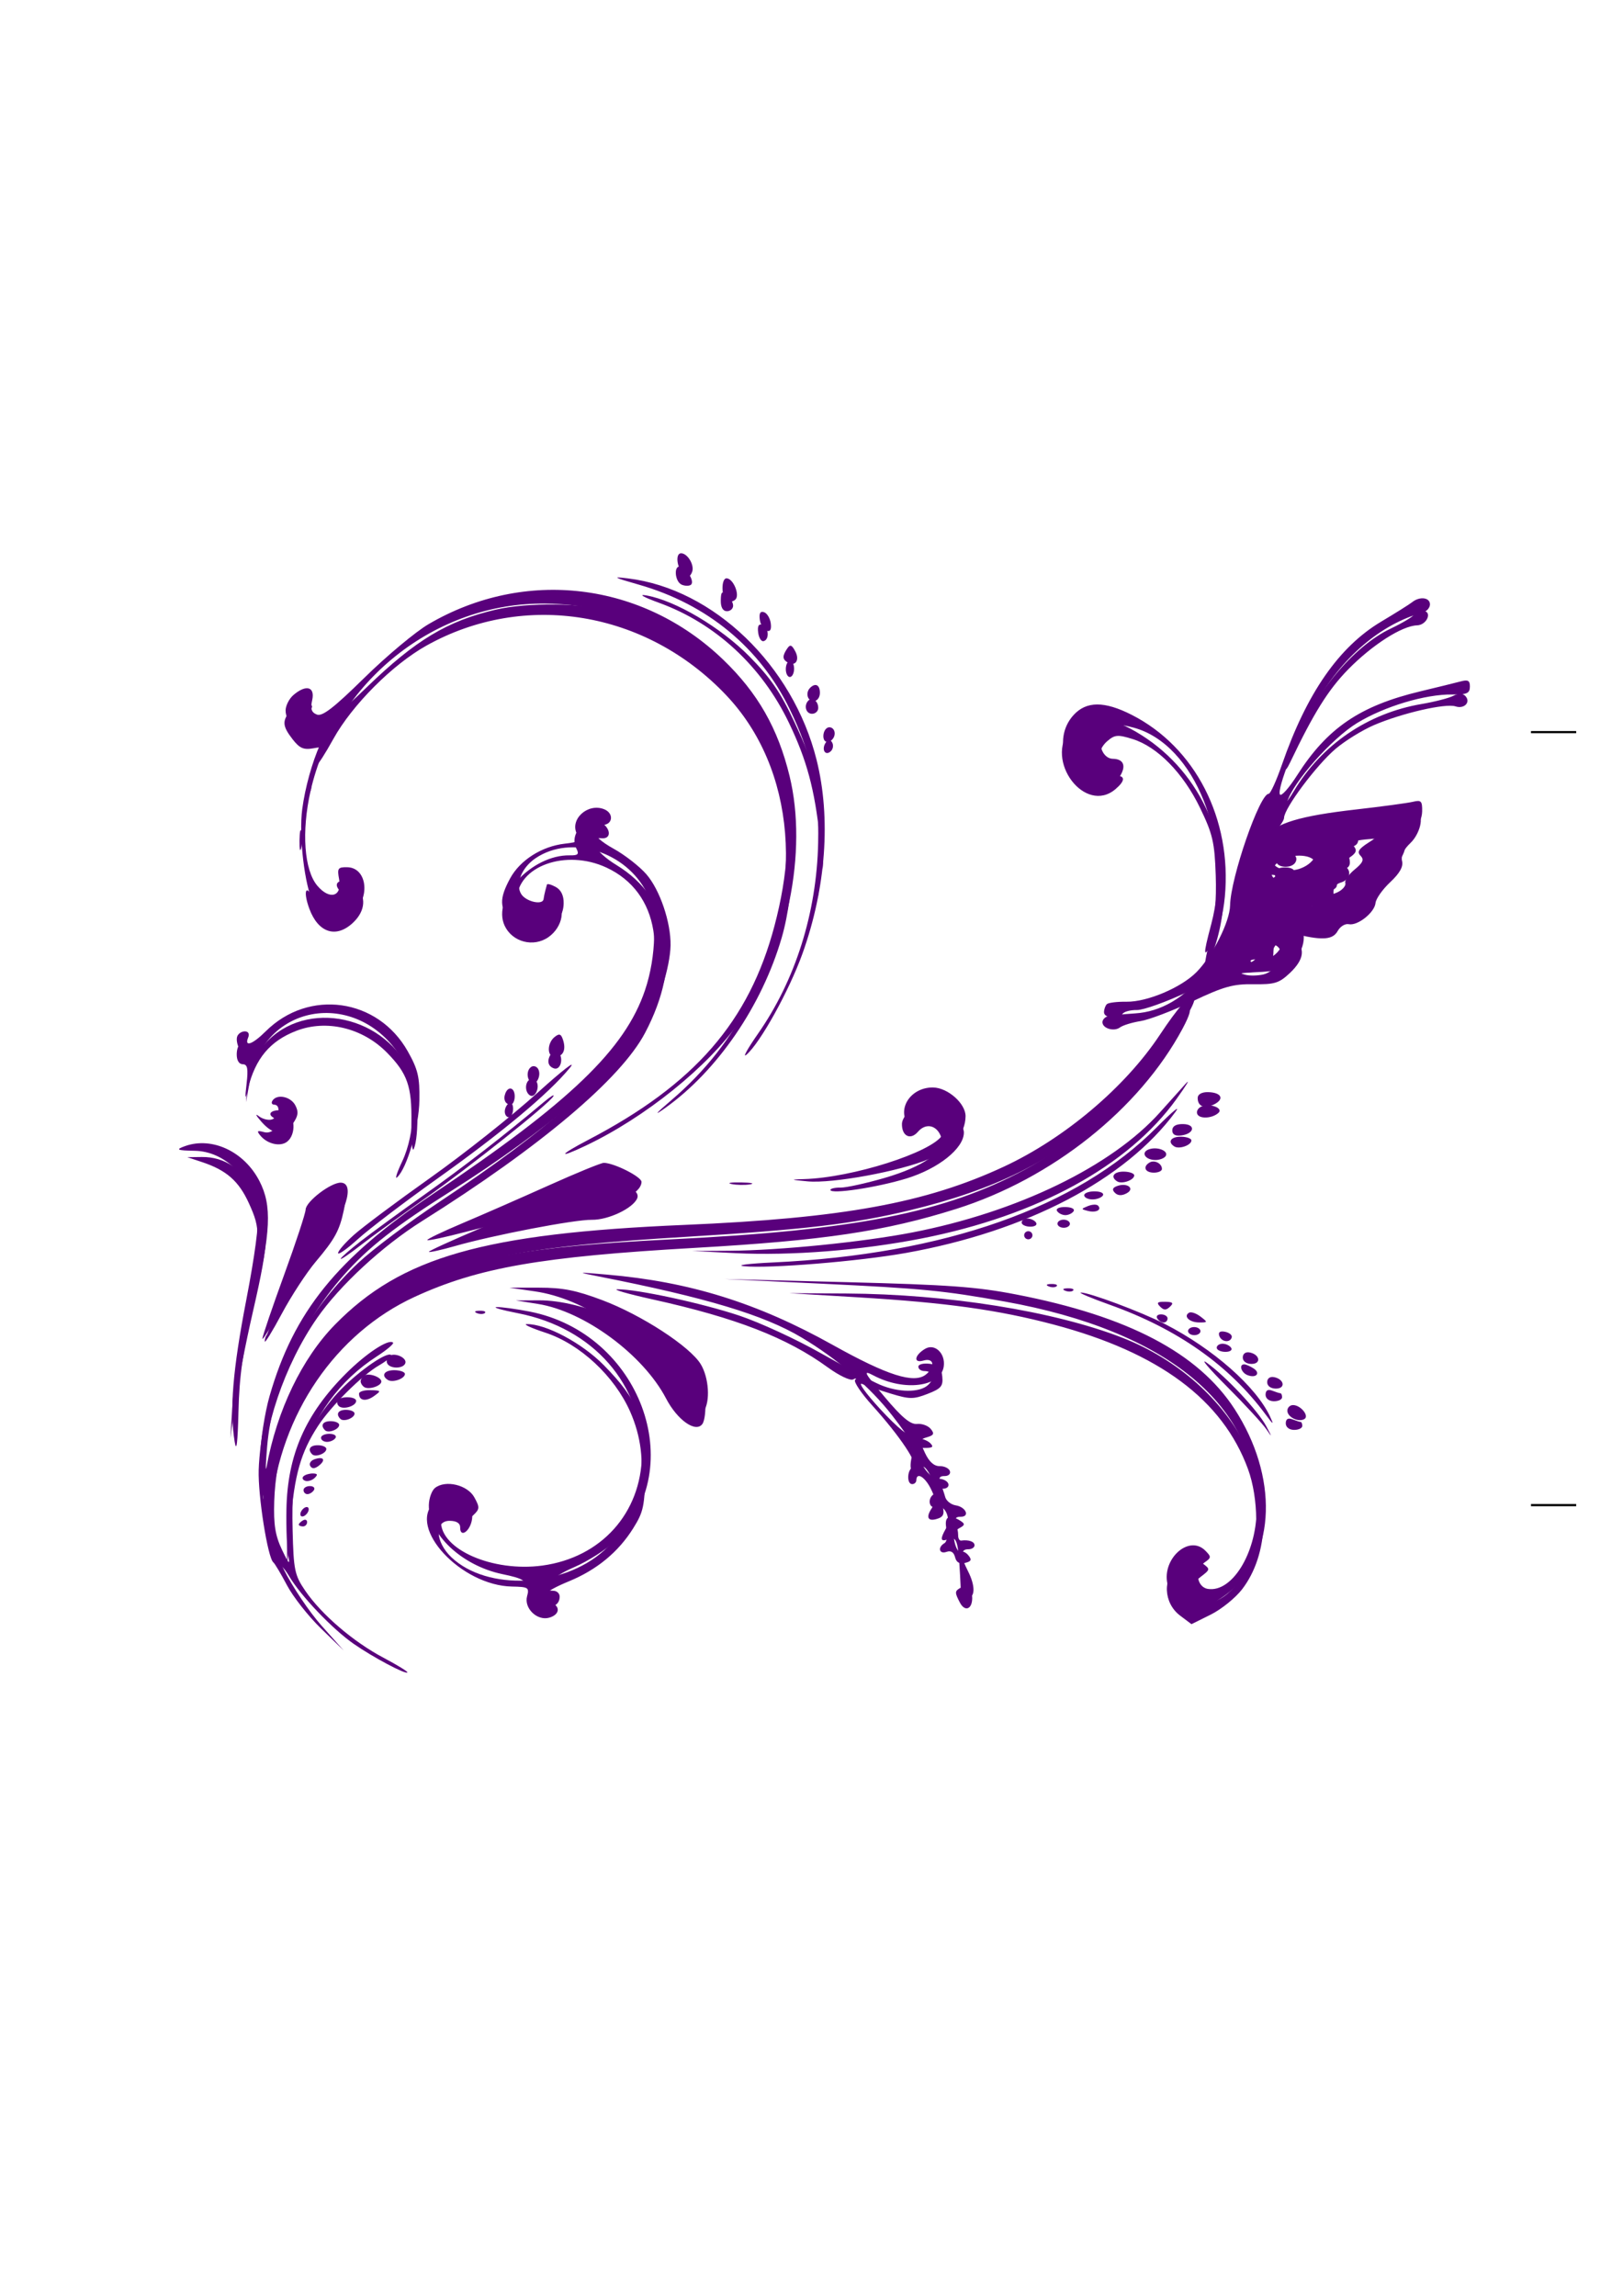
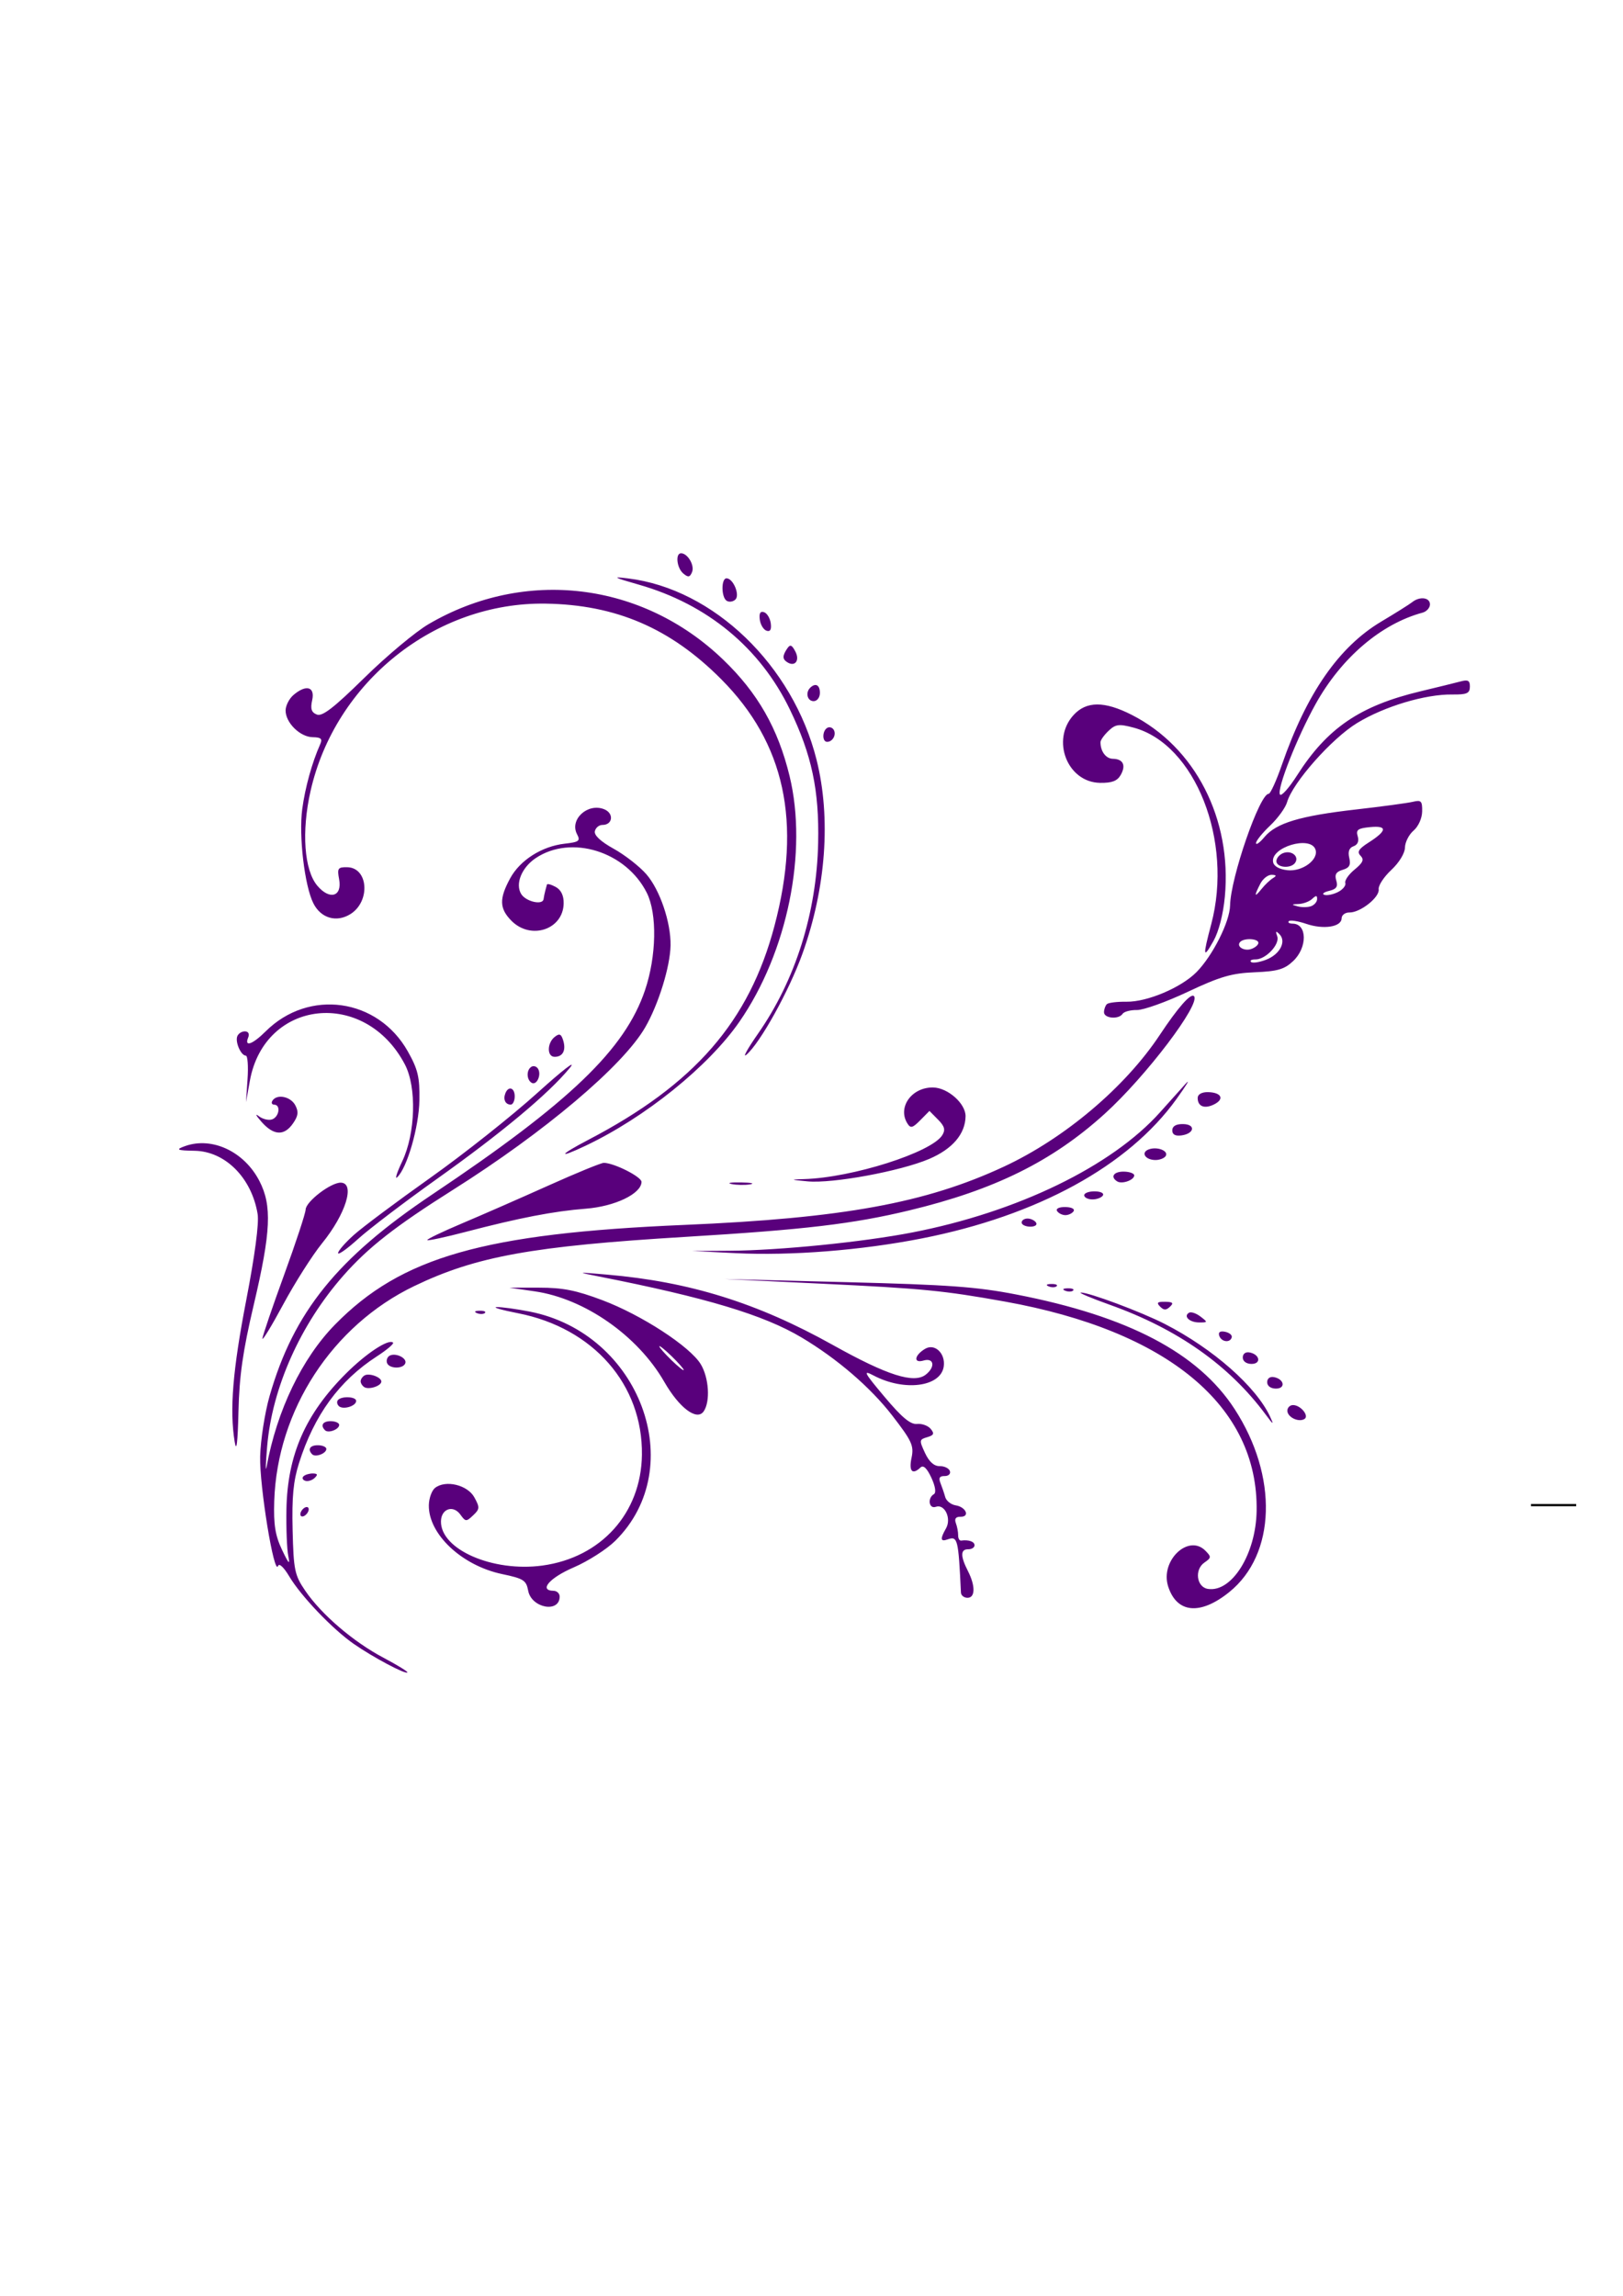
<svg xmlns="http://www.w3.org/2000/svg" width="744.094" height="1052.362">
  <title>gty</title>
  <g>
    <title>Layer 1</title>
-     <path fill="none" fill-rule="evenodd" stroke="#000000" stroke-width="1px" d="m722.628,335.593l-20.715,0" id="path3629" />
    <path fill="none" fill-rule="evenodd" stroke="#000000" stroke-width="1px" id="path3631" d="m722.628,689.923l-20.715,0" />
    <g id="svg_1">
-       <path fill="#59007c" id="path3470" d="m92.545,530.353c10.496,-0.129 19.081,5.709 24.818,16.875c6.53,12.709 6.332,20.354 -1.392,53.946c-3.371,14.658 -7.082,33.723 -8.247,42.368l-2.119,15.717l1.116,-17.598c0.614,-9.679 3.476,-29.241 6.361,-43.47c6.451,-31.824 6.511,-34.599 1.02,-46.664c-4.622,-10.155 -10.302,-15.137 -21.494,-18.854l-6.736,-2.237l6.673,-0.082zm17.967,-51.814c1.043,0.018 1.875,1.283 1.848,2.813c-0.079,4.459 3.594,3.293 9.11,-2.892c18.84,-21.125 56.182,-12.937 67.445,14.788c2.846,7.007 3.333,27.436 0.796,33.382c-0.74,1.734 -1.237,-3.698 -1.103,-12.072c0.264,-16.533 -1.785,-22.434 -11.093,-31.946c-11.215,-11.462 -27.835,-15.47 -41.741,-10.066c-12.003,4.664 -18.654,12.62 -22.108,26.444c-1.367,5.473 -1.46,5.117 -0.605,-2.328c0.793,-6.905 0.407,-8.801 -1.8,-8.839c-1.732,-0.029 -2.778,-1.825 -2.728,-4.682c0.045,-2.549 0.936,-4.62 1.979,-4.603zm10.541,40.403c4.488,1.228 7.906,-4.357 4.12,-6.732c-3.433,-2.154 0.983,-4.271 5.685,-2.725c4.522,1.487 5.029,10.514 0.778,13.842c-3.139,2.457 -9.097,1.082 -12.314,-2.841c-1.722,-2.1 -1.389,-2.397 1.731,-1.543zm0.594,131.315c6.131,-25.354 22.327,-52.425 42.819,-71.57c6.514,-6.086 23.227,-18.627 37.14,-27.869c50.943,-33.841 76.782,-57.058 88.421,-79.445c17.071,-32.836 12.249,-62.435 -12.009,-73.701c-18.599,-8.638 -40.808,-0.654 -41.081,14.769c-0.069,3.877 1.026,5.408 4.525,6.329c5.765,1.518 8.649,-0.068 8.733,-4.802c0.055,-3.124 0.635,-3.353 3.934,-1.555c5.553,3.026 4.079,12.417 -2.694,17.16c-6.844,4.793 -16.538,2.278 -20.057,-5.205c-5.997,-12.751 12.328,-32.588 29.833,-32.292c3.861,0.065 4.39,-0.497 3.004,-3.194c-3.801,-7.395 6.142,-16.51 12.336,-11.308c3.738,3.139 3.338,7.043 -0.683,6.663c-7.042,-0.666 -3.247,6.187 6.825,12.326c25.275,15.404 30.192,44.366 13.053,76.892c-11.114,21.091 -47.862,52.1 -102.216,86.25c-18.212,11.443 -37.663,29.404 -48.152,44.465c-14.933,21.442 -25.017,51.276 -24.873,73.586l0.062,9.573l1.844,-11.029c6.251,-37.387 29.674,-70.197 61.081,-85.557c28.64,-14.008 58.126,-19.385 124.179,-22.648c84.581,-4.178 125.389,-12.214 162.099,-31.921c24.206,-12.994 50.608,-37.735 65.088,-60.992c8.956,-14.385 14.565,-17.197 7.307,-3.663c-19.8,36.919 -59.778,68.749 -103.776,82.625c-32.644,10.295 -60.796,14.492 -119.82,17.86c-70.545,4.026 -99.314,9.055 -128.454,22.454c-36.242,16.665 -61.599,53.777 -65.699,96.156c-1.371,14.172 -1.238,14.844 5.726,28.843c3.921,7.883 11.697,19.458 17.279,25.721l10.15,11.388l-10.455,-10.148c-5.751,-5.581 -12.737,-14.461 -15.526,-19.733c-2.789,-5.272 -5.614,-10.011 -6.278,-10.533c-2.554,-2.004 -7.068,-30.48 -6.714,-42.353c0.204,-6.852 1.577,-17.445 3.051,-23.539zm0.574,-38.16c0.44,-0.417 4.99,-13.205 10.112,-28.417c9.596,-28.502 14.26,-35.684 23.185,-35.702c3.036,-0.006 3.335,0.93 2.13,6.658c-1.977,9.396 -4.089,13.283 -12.877,23.691c-4.245,5.028 -11.251,15.758 -15.569,23.844c-4.318,8.086 -7.835,13.799 -7.816,12.694c0.019,-1.105 0.395,-2.35 0.835,-2.767zm19.579,-40.466c1.955,-2.173 11.49,-18.918 10.12,-17.772c-2.425,2.029 -10.614,14.894 -10.716,16.835c-0.049,0.934 0.219,1.356 0.595,0.937zm-7.989,-246.716c2.469,-2.876 4.636,-3.744 7.009,-2.808c2.537,1.001 2.87,1.889 1.273,3.397c-2.524,2.383 0.144,8.929 3.664,8.989c1.209,0.02 11.37,-8.822 22.58,-19.651c22.231,-21.474 36.735,-30.186 58.89,-35.374c14.728,-3.449 40.269,-3.103 54.35,0.736c37.127,10.122 67.324,39.232 78.341,75.522c5.453,17.962 4.73,52.617 -1.546,74.149c-9.098,31.214 -29.491,60.986 -53.46,78.052c-5.468,3.893 -4.489,2.681 3.024,-3.744c15.496,-13.251 27.511,-28.58 36.298,-46.307c25.077,-50.594 20.582,-105.644 -11.376,-139.287c-36.667,-38.602 -92.232,-47.796 -137.251,-22.709c-15.637,8.714 -34.16,27.267 -42.784,42.854c-3.719,6.723 -7.058,11.924 -7.419,11.559c-0.361,-0.365 0.318,-2.371 1.508,-4.458c2,-3.504 1.746,-3.719 -3.312,-2.819c-4.419,0.786 -6.247,-0.017 -9.462,-4.156c-4.872,-6.272 -4.927,-8.588 -0.329,-13.944zm4.4,56.251c0.444,1.78 0.402,5.118 -0.093,7.416c-0.495,2.299 -0.857,0.842 -0.806,-3.237c0.051,-4.079 0.456,-5.959 0.899,-4.179zm-3.797,291.558c4.431,-12.858 13.031,-26.867 22.128,-36.046c8.887,-8.968 21.094,-17.282 22.816,-15.541c0.513,0.519 -2.009,2.651 -5.605,4.74c-7.833,4.549 -21.978,18.6 -27.958,27.772c-7.891,12.103 -10.824,22.407 -12.547,44.09l-1.693,21.297l0.159,-19.468c0.091,-11.143 1.246,-22.622 2.7,-26.843zm5.881,-305.445c0.497,1.264 0.485,3.767 -0.028,5.563c-0.513,1.795 -0.92,0.762 -0.905,-2.298c0.015,-3.059 0.435,-4.529 0.933,-3.265zm1.945,-8.238c0.62,0.627 0.659,2.227 0.087,3.556c-0.632,1.469 -1.074,1.022 -1.126,-1.139c-0.048,-1.956 0.42,-3.043 1.04,-2.416zm0.919,51.9c3.014,5.66 8.41,6.78 12.155,2.523c1.914,-2.176 1.938,-3.318 0.117,-5.539c-3.593,-4.383 3.117,-5.856 7.673,-1.684c4.979,4.559 4.483,11.299 -1.229,16.691c-7.751,7.316 -15.967,4.697 -20.059,-6.395c-2.744,-7.437 -1.779,-11.458 1.343,-5.595zm-4.247,285.966c1.055,-0.613 1.902,-0.23 1.883,0.849c-0.019,1.08 -0.889,1.949 -1.932,1.931c-1.043,-0.018 -1.891,-0.4 -1.883,-0.85c0.008,-0.449 0.877,-1.319 1.932,-1.931zm3.237,-15.708c1.627,0.028 2.415,0.875 1.752,1.884c-0.663,1.009 -2.009,1.82 -2.991,1.804c-0.982,-0.017 -1.77,-0.865 -1.752,-1.884c0.018,-1.02 1.364,-1.831 2.991,-1.804zm1.964,-12.262c4.201,-1.495 5.469,0.247 2.1,2.885c-1.897,1.485 -3.139,1.542 -3.965,0.184c-0.662,-1.088 0.178,-2.469 1.865,-3.069zm7,-11.693c2.149,0.036 3.364,0.891 2.701,1.9c-0.663,1.009 -2.436,1.813 -3.939,1.788c-1.504,-0.025 -2.719,-0.881 -2.701,-1.9c0.018,-1.02 1.791,-1.824 3.939,-1.788zm14.26,-88.276c5.027,-3.913 18.222,-13.548 29.32,-21.411c17.765,-12.586 36.666,-27.247 54.657,-42.397c3.078,-2.591 5.031,-3.775 4.339,-2.629c-2.212,3.668 -38.18,32.286 -59.031,46.967c-11.098,7.815 -24.292,17.41 -29.319,21.323c-5.027,3.913 -9.133,6.698 -9.124,6.188c0.009,-0.51 4.13,-4.128 9.157,-8.042zm-6.586,77.279c2.087,0.035 3.781,0.809 3.765,1.719c-0.037,2.084 -5.006,3.944 -6.5,2.433c-2.244,-2.27 -0.963,-4.215 2.735,-4.153zm11.072,-9.026c4.943,0.139 5.025,0.284 1.57,2.749c-3.673,2.62 -6.874,2.079 -6.817,-1.151c0.017,-0.96 2.378,-1.678 5.247,-1.597zm11.074,-9.144c2.609,0.044 4.73,0.825 4.714,1.735c-0.038,2.162 -5.616,4.122 -7.811,2.745c-3.308,-2.076 -1.591,-4.559 3.097,-4.48zm39.543,-65.146c13.431,-5.67 30.901,-13.42 38.824,-17.221c12.178,-5.843 15.304,-6.642 20.228,-5.171c9.524,2.844 13.82,5.821 12.613,8.742c-1.893,4.581 -13.287,9.984 -20.787,9.857c-7.922,-0.134 -45.127,7.004 -62.764,12.042c-6.25,1.785 -11.626,2.979 -11.948,2.654c-0.322,-0.326 10.403,-5.232 23.834,-10.902zm52.815,-12.208c3.82,-0.633 6.572,-1.529 6.117,-1.99c-0.456,-0.461 -3.954,-0.32 -7.774,0.314c-3.82,0.634 -6.572,1.529 -6.116,1.99c0.456,0.461 3.954,0.32 7.774,-0.314zm-74.318,138.059c6.858,-6.474 18.674,-1.376 17.449,7.528c-0.766,5.566 -5.54,8.915 -5.449,3.823c0.034,-1.895 -1.629,-2.963 -4.691,-3.015c-7.224,-0.122 -6.805,9.653 0.719,16.762c16.362,15.46 51.05,13.898 69.903,-3.148c17.402,-15.733 22.127,-40.883 11.974,-63.738c-7.242,-16.304 -22.958,-30.906 -38.895,-36.138c-6.458,-2.12 -10.28,-3.877 -8.492,-3.904c8.822,-0.134 25.407,8.712 35.391,18.875c15.717,16 19.363,25.172 18.99,47.769c-0.278,16.843 -0.791,19.313 -5.602,27.003c-6.778,10.832 -16.665,18.983 -29.388,24.226c-11.722,4.83 -14.686,7.996 -8.955,9.564c5.091,1.393 5.048,5.625 -0.071,7.117c-5.581,1.628 -11.728,-4.321 -10.199,-9.869c1.08,-3.918 0.562,-4.246 -6.932,-4.389c-23.343,-0.447 -47.966,-26.94 -35.753,-38.468zm34.418,-183.134c1.055,-0.613 1.887,0.604 1.85,2.703c-0.037,2.099 -0.921,3.803 -1.965,3.785c-1.043,-0.018 -1.876,-1.234 -1.85,-2.703c0.026,-1.469 0.91,-3.173 1.965,-3.785zm13.713,90.4c19.831,-0.099 48.87,12.444 66.255,28.617c7.91,7.359 9.33,9.782 9.933,16.943c0.387,4.596 -0.18,9.593 -1.26,11.105c-3.01,4.215 -11.457,-1.706 -16.674,-11.688c-10.485,-20.059 -37.392,-39.915 -58.689,-43.31l-10.134,-1.615l10.569,-0.053zm68.09,43.518c1.675,2.55 3.063,3.655 3.084,2.456c0.021,-1.199 -4.365,-6.72 -9.746,-12.27c-5.382,-5.55 -6.769,-6.655 -3.084,-2.457c3.686,4.199 8.072,9.72 9.746,12.27zm-72.253,-144.805c0.982,-0.57 2.331,-0.139 2.998,0.957c1.687,2.773 -0.677,7.836 -2.983,6.389c-2.374,-1.49 -2.383,-5.971 -0.015,-7.347zm9.863,-11.966c1.633,-2.344 2.163,-2.36 3.591,-0.108c2.026,3.194 0.361,8.007 -2.437,7.043c-2.897,-0.998 -3.359,-3.773 -1.155,-6.936zm30.318,108.193c8.931,-0.066 38.614,6.343 55.688,12.025c9.385,3.123 26.284,10.903 37.553,17.289c11.268,6.386 23.428,12.87 27.021,14.409c8.567,3.669 18.32,3.726 22.13,0.13c3.358,-3.169 2.484,-6.299 -1.779,-6.371c-1.504,-0.025 -2.718,-0.936 -2.699,-2.023c0.019,-1.087 2.378,-1.673 5.242,-1.302c4.102,0.531 5.316,1.768 5.721,5.824c0.441,4.425 -0.504,5.545 -6.721,7.961c-6.459,2.51 -8.252,2.502 -16.735,-0.072c-5.225,-1.586 -11.196,-3.595 -13.268,-4.465c-2.072,-0.87 1.636,4.295 8.241,11.477c7.955,8.65 13.479,13.112 16.365,13.218c2.396,0.088 5.367,1.181 6.601,2.429c1.749,1.769 1.102,2.251 -2.935,2.182l-5.179,-0.087l4.037,7.137c2.612,4.617 5.367,7.119 7.805,7.086c2.072,-0.028 4.12,0.998 4.551,2.28c0.431,1.282 -0.66,2.307 -2.424,2.277c-2.31,-0.039 -2.841,0.859 -1.898,3.213c2.92,7.286 2.859,9.316 -0.316,10.445c-4.582,1.63 -5.856,-0.309 -3.016,-4.587c1.943,-2.926 1.861,-4.672 -0.432,-9.195c-2.741,-5.405 -6.494,-7.574 -6.561,-3.791c-0.018,1.019 -0.887,1.839 -1.93,1.822c-2.674,-0.045 -2.25,-6.992 0.478,-7.829c2.812,-0.863 -5.924,-14.016 -18.711,-28.17c-5.122,-5.669 -8.683,-10.965 -7.914,-11.768c0.769,-0.803 0.359,-0.9 -0.91,-0.217c-1.276,0.687 -6.441,-1.766 -11.552,-5.485c-18.803,-13.687 -42.195,-22.767 -80.404,-31.211c-11.437,-2.527 -18.659,-4.611 -16.049,-4.63zm13.218,-318.047c13.266,2.322 34.021,14.587 47.142,27.86c9.833,9.946 14.365,16.547 20.751,30.221c9.669,20.706 11.625,28.666 12.518,50.948l0.67,16.701l-1.582,-14.862c-2.345,-22.022 -5.961,-35.44 -14.153,-52.513c-12.407,-25.859 -33.642,-45.518 -59.281,-54.881c-7.515,-2.745 -9.988,-4.161 -6.065,-3.474zm15.753,-13.105c3.067,1.057 6.331,6.654 4.751,8.146c-0.713,0.673 -2.605,0.707 -4.204,0.076c-3.365,-1.327 -3.9,-9.377 -0.546,-8.222zm21.257,12.92c1.543,1.296 2.785,3.505 2.76,4.91c-0.025,1.405 -1.326,2.532 -2.891,2.506c-1.806,-0.031 -2.814,-1.824 -2.76,-4.91c0.073,-4.111 0.519,-4.498 2.891,-2.506zm21.157,305.925c78.366,-3.672 139.393,-25.183 175.882,-61.997c7.205,-7.269 11.025,-10.406 8.489,-6.97c-22.957,31.099 -68.124,54.722 -123.564,64.627c-21.495,3.84 -62.694,7.217 -74.122,6.076c-4.168,-0.416 1.824,-1.198 13.315,-1.736zm-4.953,-292.259c2.923,1.007 3.315,6.841 0.502,7.478c-1.048,0.237 -2.156,-1.543 -2.462,-3.957c-0.382,-3.008 0.235,-4.115 1.96,-3.521zm12.678,16.492c1.043,0.018 1.868,1.701 1.832,3.74c-0.036,2.039 -0.919,3.693 -1.963,3.676c-1.043,-0.018 -1.868,-1.701 -1.832,-3.74c0.036,-2.039 0.919,-3.693 1.963,-3.676zm25.763,290.01c46.456,0.266 95.166,8.066 126.543,20.263c25.325,9.845 46.424,28.58 57.156,50.753c10.967,22.659 10.068,48.563 -2.242,64.578c-3.045,3.961 -9.509,9.176 -14.365,11.589l-8.83,4.388l-5.228,-3.938c-7.659,-5.77 -8.141,-17.417 -0.942,-22.756c6.113,-4.534 6.647,-4.587 11.322,-1.124c3.507,2.597 3.483,2.752 -0.947,6.135c-3.891,2.971 -4.236,4.058 -2.4,7.555c4.702,8.952 17.282,2.16 24.368,-13.157c4.777,-10.325 4.658,-30.368 -0.26,-43.803c-11.623,-31.754 -40.82,-53.459 -89.115,-66.251c-25.542,-6.765 -49.209,-10.055 -89.925,-12.501l-31.281,-1.879l26.146,0.15zm-17.279,-271.891c1.801,-1.7 4.472,0.436 4.417,3.533c-0.026,1.469 -1.328,2.65 -2.893,2.623c-2.858,-0.048 -3.831,-3.979 -1.524,-6.157zm4.225,85.477c0.504,1.283 0.467,3.369 -0.082,4.635c-0.549,1.266 -0.961,0.216 -0.916,-2.333c0.045,-2.549 0.494,-3.585 0.998,-2.301zm3.595,-66.056c1.199,-1.824 1.905,-1.863 2.939,-0.164c0.748,1.23 0.492,3.057 -0.569,4.059c-2.515,2.374 -4.426,-0.766 -2.369,-3.895zm6.845,203.92c2.555,0.043 11.601,-1.94 20.102,-4.407c17.905,-5.196 27.982,-12.293 26.118,-18.394c-1.761,-5.766 -7.025,-7.131 -10.753,-2.788c-3.437,4.004 -7.433,2.013 -7.333,-3.654c0.076,-4.295 8.2,-10.94 13.271,-10.854c5.393,0.091 15.215,9.816 15.124,14.975c-0.128,7.213 -11.595,16.383 -26.112,20.88c-13.496,4.18 -35.119,7.45 -35.081,5.305c0.011,-0.627 2.111,-1.105 4.665,-1.062zm47.618,162.995c1.164,-0.676 1.554,-3.484 0.915,-6.584c-1.166,-5.651 1.244,-6.99 6.499,-3.611c2.105,1.353 1.987,1.959 -0.653,3.345c-2.358,1.238 -2.906,3.026 -2.041,6.66c0.651,2.732 1.856,4.577 2.679,4.099c0.823,-0.478 2.444,0.288 3.603,1.702c1.643,2.004 1.295,2.763 -1.58,3.446c-2.516,0.598 -3.965,-0.241 -4.562,-2.64c-0.574,-2.305 -1.922,-3.143 -3.916,-2.434c-3.369,1.198 -4.155,-2.117 -0.943,-3.983zm7.116,20.586c2.836,-1.647 5.68,0.752 5.61,4.731c-0.09,5.067 -3.392,6.2 -5.632,1.933c-2.386,-4.543 -2.383,-5.266 0.023,-6.664zm31.361,-163.583c1.044,0.018 1.882,0.866 1.864,1.886c-0.018,1.019 -0.887,1.839 -1.93,1.822c-1.043,-0.018 -1.882,-0.866 -1.864,-1.886c0.018,-1.02 0.887,-1.839 1.93,-1.822zm19.205,-230.082c5.946,-7.107 16.672,-6.7 30.124,1.142c28.401,16.557 43.682,48.534 39.635,82.938c-1.274,10.831 -5.449,23.169 -7.826,23.129c-0.355,-0.006 0.699,-5.204 2.343,-11.55c1.989,-7.682 2.796,-17.295 2.414,-28.755c-0.504,-15.095 -1.392,-18.905 -7.207,-30.92c-7.695,-15.899 -19.513,-27.96 -30.857,-31.491c-6.819,-2.123 -8.183,-2.017 -11.588,0.89c-6.65,5.68 -4.19,15.696 3.89,15.833c4.368,0.074 4.307,2.382 -0.164,6.2c-13.925,11.893 -32.8,-13.029 -20.763,-27.415zm-2.98,224.793c1.565,0.026 2.831,0.882 2.813,1.902c-0.018,1.019 -1.313,1.832 -2.879,1.806c-1.565,-0.026 -2.831,-0.882 -2.813,-1.902c0.018,-1.02 1.313,-1.832 2.879,-1.806zm11.105,-6.245c1.885,-0.762 3.951,-0.856 4.59,-0.209c1.893,1.915 -0.84,3.387 -4.563,2.457c-3.301,-0.824 -3.302,-0.924 -0.027,-2.248zm9.048,-86.979c1.311,-0.379 6.933,-0.975 12.493,-1.325c11.929,-0.751 22.73,-7.089 32.353,-18.984c6.749,-8.343 8.149,-12.277 13.52,-37.994c1.895,-9.074 5.556,-21.112 8.135,-26.751c3.909,-8.546 5.434,-10.19 9.163,-9.879c3.495,0.292 5.605,-1.515 9.643,-8.259c12.769,-21.325 33.927,-35.753 58.589,-39.954c6.033,-1.027 12.58,-2.716 14.548,-3.751c2.373,-1.249 4.203,-1.251 5.433,-0.007c2.771,2.803 -0.34,6.185 -4.447,4.835c-4.529,-1.489 -24.451,3.081 -37.258,8.548c-5.385,2.299 -13.361,7.223 -17.724,10.943c-8.801,7.503 -23.526,27.217 -23.604,31.6c-0.027,1.548 -3.087,5.517 -6.798,8.821c-3.712,3.304 -6.765,6.961 -6.786,8.128c-0.021,1.167 2.467,-0.243 5.528,-3.133c6.858,-6.473 14.118,-8.477 42.68,-11.783c12.304,-1.424 23.648,-3.044 25.21,-3.599c4.76,-1.693 3.255,8.267 -1.998,13.226c-3.009,2.84 -4.334,5.728 -3.734,8.139c0.641,2.576 -1.05,5.594 -5.443,9.714c-3.505,3.288 -6.53,7.573 -6.723,9.523c-0.435,4.401 -8.227,10.575 -12.269,9.722c-1.651,-0.349 -3.924,1.038 -5.052,3.082c-2.184,3.958 -6.676,4.4 -17.973,1.771c-6.49,-1.511 -6.536,-1.481 -2.4,1.579c5.718,4.231 5.197,9.557 -1.559,15.934c-4.94,4.663 -7.016,5.303 -16.697,5.15c-9.313,-0.147 -13.705,1.082 -27.873,7.803c-9.25,4.388 -19.997,8.482 -23.884,9.098c-3.886,0.616 -8.137,1.922 -9.445,2.901c-2.761,2.065 -8.098,0.447 -8.047,-2.44c0.019,-1.083 1.108,-2.28 2.419,-2.659zm65.308,-24.635c1.646,-0.586 3.008,-1.925 3.027,-2.977c0.038,-2.133 -6.186,-2.725 -8.242,-0.785c-2.119,2 1.939,4.927 5.215,3.762zm5.939,5.472c5.794,-1.318 10.206,-9.203 6.976,-12.47c-1.673,-1.692 -2.207,-1.051 -2.274,2.728c-0.094,5.312 -4.483,8.558 -11.892,8.795c-3.451,0.111 -3.654,0.342 -0.943,1.076c1.9,0.514 5.56,0.456 8.133,-0.129zm-3.797,-30.775c0.34,0.006 2.574,-1.955 4.964,-4.357c2.628,-2.641 3.584,-4.845 2.417,-5.577c-1.061,-0.666 -3.257,1.087 -4.88,3.894c-3.232,5.591 -3.412,6.024 -2.501,6.039zm14.876,-11.249c7.519,0.747 14.545,-4.54 12.681,-9.542c-1.45,-3.893 -12.259,-3.896 -16.816,-0.004c-5.443,4.648 -3.657,8.772 4.135,9.546zm-0.779,-7.057c5.944,0.1 5.216,4.443 -0.873,5.214c-2.743,0.347 -4.113,-0.454 -4.079,-2.387c0.034,-1.893 1.764,-2.881 4.953,-2.827zm12.868,21.689c1.233,-1.59 3.964,-2.861 6.069,-2.825c4.285,0.072 9.059,-4.353 7.486,-6.939c-0.563,-0.925 1.16,-2.609 3.828,-3.743c3.463,-1.472 4.699,-3.25 4.321,-6.213c-0.352,-2.753 1.415,-5.788 5.247,-9.012c6.866,-5.776 6.299,-6.777 -3.272,-5.775c-5.621,0.588 -6.75,1.283 -5.185,3.191c1.494,1.822 0.969,3.119 -2.073,5.125c-2.539,1.675 -3.314,3.163 -2.058,3.951c3.268,2.051 2.222,6.27 -1.848,7.457c-2.462,0.718 -3.647,2.513 -3.413,5.167c0.289,3.26 -0.771,4.171 -5.343,4.595c-3.137,0.29 -6.406,1.695 -7.266,3.122c-0.86,1.427 -3.871,2.689 -6.692,2.804c-4.128,0.169 -3.853,0.383 1.414,1.097c4.486,0.608 7.248,-0.022 8.785,-2.003zm-90.032,124.328c4.68,-1.665 8.291,1.26 4.204,3.405c-2.187,1.148 -3.979,1.052 -5.301,-0.285c-1.419,-1.435 -1.102,-2.338 1.096,-3.119zm14.832,-10.772c2.262,-1.314 5.685,0.498 5.641,2.986c-0.017,0.959 -1.738,1.716 -3.825,1.68c-4.001,-0.068 -5.058,-2.783 -1.815,-4.667zm5.299,69.629c1.627,0.027 2.943,0.884 2.925,1.904c-0.018,1.019 -0.836,1.84 -1.818,1.824c-0.982,-0.017 -2.298,-0.873 -2.925,-1.904c-0.627,-1.031 0.191,-1.851 1.818,-1.824zm9.144,-81.438c2.609,0.044 4.73,0.825 4.714,1.735c-0.038,2.162 -5.616,4.122 -7.811,2.745c-3.308,-2.076 -1.591,-4.559 3.097,-4.48zm6.048,87.258c1.565,0.026 2.831,0.882 2.813,1.902c-0.018,1.019 -1.313,1.832 -2.879,1.806c-1.565,-0.026 -2.831,-0.882 -2.813,-1.902c0.018,-1.02 1.313,-1.832 2.879,-1.806zm3.53,-101.202c4.003,-1.424 9.849,0.912 7.539,3.012c-2.913,2.649 -8.93,2.891 -9.774,0.394c-0.433,-1.282 0.573,-2.814 2.236,-3.406zm2.206,117.568c8.807,6.34 23.468,21.983 27.23,29.053c2.756,5.179 2.776,5.423 0.122,1.499c-1.744,-2.579 -9.951,-11.472 -18.237,-19.762c-8.286,-8.29 -12.388,-13.146 -9.116,-10.79zm7.302,-8.729c1.504,0.025 3.247,0.889 3.874,1.92c0.627,1.03 -0.618,1.844 -2.767,1.808c-2.149,-0.036 -3.892,-0.9 -3.874,-1.92c0.018,-1.02 1.263,-1.833 2.767,-1.808zm9.908,9.468c0.782,0.029 2.665,0.85 4.183,1.824c3.419,2.194 1.213,4.663 -2.765,3.095c-2.937,-1.159 -4.049,-5.016 -1.418,-4.919zm12.752,12.042c1.64,0.647 3.338,1.182 3.775,1.189c0.436,0.007 0.779,0.848 0.761,1.867c-0.018,1.019 -1.74,1.825 -3.827,1.79c-2.22,-0.038 -3.773,-1.3 -3.742,-3.043c0.035,-1.955 1.078,-2.575 3.034,-1.803zm8.885,-294.057c9.894,-24.985 28.025,-47.002 45.547,-55.309c5.107,-2.421 9.839,-5.243 10.514,-6.271c0.676,-1.028 2.521,-1.847 4.101,-1.82c4.562,0.077 2.033,6.497 -2.62,6.65c-6.922,0.227 -20.543,8.933 -31.583,20.189c-9.12,9.297 -15.882,20.132 -26.588,42.601c-3.097,6.5 -2.655,2.254 0.629,-6.039zm0.372,307.193c1.64,0.647 3.338,1.182 3.775,1.19c0.436,0.007 0.779,0.847 0.761,1.867c-0.018,1.019 -1.74,1.825 -3.827,1.79c-2.22,-0.038 -3.773,-1.3 -3.742,-3.043c0.035,-1.955 1.078,-2.575 3.034,-1.803z" />
      <path fill="#59007c" id="path3466" d="m84.858,525.345c12.386,-4.406 27.08,2.483 34.056,15.967c5.855,11.318 5.312,23.235 -2.588,56.831c-5.005,21.282 -6.599,32.421 -6.998,48.88c-0.352,14.514 -0.905,18.943 -1.733,13.878c-2.391,-14.617 -0.901,-32.853 5.313,-65.022c3.936,-20.378 5.894,-35.178 5.209,-39.367c-2.714,-16.589 -14.844,-28.778 -28.876,-29.015c-8.133,-0.137 -8.937,-0.531 -4.383,-2.151zm23.923,-50.326c0.49,-1.267 2.074,-2.283 3.52,-2.259c1.557,0.026 2.163,1.17 1.487,2.806c-1.878,4.546 1.974,3.194 8.023,-2.816c19.784,-19.656 51.41,-15.202 65.15,9.175c4.642,8.235 5.494,11.816 5.322,22.365c-0.199,12.277 -5.632,31.111 -10.202,35.37c-1.138,1.06 -0.1,-2.211 2.305,-7.27c6.133,-12.9 6.717,-34.039 1.23,-44.485c-18.304,-34.842 -64.268,-29.974 -71.065,7.527l-1.774,9.787l0.719,-10.651c0.396,-5.857 0.039,-10.662 -0.793,-10.676c-2.227,-0.038 -4.954,-6.208 -3.921,-8.874l-0,0zm9.826,36.589c1.789,1.389 4.552,2.062 6.141,1.497c3.264,-1.161 4.068,-6.687 0.98,-6.74c-1.105,-0.019 -1.467,-0.859 -0.804,-1.868c2.083,-3.169 8.35,-1.878 10.468,2.156c1.58,3.009 1.342,4.858 -1.073,8.327c-4.052,5.821 -8.871,5.562 -14.455,-0.776c-2.481,-2.816 -3.047,-3.983 -1.258,-2.596zm11.671,72.718c5.356,-14.699 9.786,-28.141 9.844,-29.873c0.124,-3.68 11.528,-12.417 16.105,-12.339c6.727,0.113 2.331,14.367 -8.574,27.798c-4.437,5.464 -12.45,18.073 -17.807,28.019c-5.357,9.946 -9.643,16.966 -9.523,15.601c0.119,-1.365 4.599,-14.507 9.955,-29.206zm-6.67,55.557c11.041,-38.483 31.017,-63.219 74.631,-92.413c63.078,-42.223 88.325,-66.464 97.484,-93.596c5.265,-15.599 5.624,-35.001 0.825,-44.6c-9.483,-18.965 -34.672,-26.836 -50.949,-15.92c-6.457,4.33 -9.487,11.846 -6.638,16.465c2.148,3.483 9.845,5.236 10.245,2.333c0.15,-1.088 0.501,-2.81 0.779,-3.825c0.279,-1.016 0.621,-2.291 0.762,-2.835c0.14,-0.543 1.947,-0.066 4.014,1.061c2.461,1.341 3.726,3.945 3.662,7.545c-0.212,12.011 -15.064,16.947 -23.949,7.959c-5.536,-5.6 -5.669,-10.103 -0.578,-19.452c4.545,-8.345 14.521,-14.678 25.003,-15.873c6.616,-0.754 7.276,-1.262 5.65,-4.357c-3.524,-6.711 4.839,-14.434 12.4,-11.452c4.625,1.825 4.041,7.234 -0.778,7.213c-1.548,-0.007 -3.099,1.293 -3.445,2.889c-0.405,1.862 2.696,4.743 8.664,8.049c5.112,2.831 11.847,8.09 14.967,11.687c6.191,7.135 11.256,22.046 11.069,32.59c-0.172,9.741 -5.529,27.043 -11.64,37.6c-10.207,17.633 -46.032,47.906 -88.08,74.431c-26.535,16.739 -38.941,26.445 -50.297,39.351c-19.701,22.391 -32.632,51.368 -34.93,78.281c-0.696,8.142 -0.806,12.309 -0.247,9.259c4.733,-25.788 16.257,-49.706 31.37,-65.114c30.409,-31 68.183,-41.779 160.097,-45.679c72.736,-3.087 110.722,-10.015 146.605,-26.739c27.838,-12.974 55.525,-36.368 71.404,-60.33c8.324,-12.56 14.232,-19.273 15.677,-17.81c3.346,3.384 -22.024,36.829 -40.938,53.967c-24.038,21.783 -50.486,34.852 -89.538,44.248c-25.831,6.214 -47.917,8.829 -102.444,12.127c-70.417,4.259 -96.221,8.935 -124.568,22.574c-37.576,18.077 -62.847,56.901 -64.165,98.576c-0.341,10.799 0.454,15.778 3.566,22.313c3.113,6.538 3.753,7.169 2.871,2.83c-0.624,-3.07 -1.006,-12.673 -0.849,-21.34c0.451,-24.945 8.66,-43.68 27.301,-62.303c9.292,-9.283 19.668,-16.082 21.585,-14.143c0.489,0.495 -2.892,3.349 -7.514,6.343c-17.142,11.102 -28.634,26.865 -35.587,48.812c-2.629,8.298 -3.321,15.539 -2.948,30.821c0.448,18.312 0.933,20.623 5.828,27.787c7.421,10.859 22.035,23.367 35.814,30.65c6.399,3.382 11.338,6.43 10.976,6.771c-0.957,0.904 -15.79,-6.993 -24.528,-13.06c-9.76,-6.775 -24.273,-21.959 -29.658,-31.028c-2.471,-4.161 -4.61,-6.148 -5.114,-4.752c-1.763,4.885 -8.556,-36.723 -8.198,-50.208c0.203,-7.646 2.151,-20.113 4.329,-27.704zm10.923,-321.301c5.818,-4.969 9.975,-3.822 8.593,2.372c-0.885,3.966 -0.354,5.601 2.136,6.584c2.518,0.993 7.759,-3.06 21.832,-16.882c10.185,-10.004 23.414,-21.056 29.396,-24.559c44.148,-25.855 97.937,-19.391 135.004,16.224c15.891,15.268 25.189,31.549 30.498,53.397c8.434,34.71 -0.976,80.829 -22.975,112.607c-14.206,20.521 -43.281,43.945 -70.621,56.895c-13.046,6.18 -12.116,4.277 1.343,-2.746c48.695,-25.414 73.697,-54.142 85.331,-98.045c12.606,-47.569 4.793,-83.748 -24.426,-113.103c-23.269,-23.377 -48.275,-34.135 -80.5,-34.632c-50.503,-0.778 -96.437,35.839 -107.768,85.909c-4.205,18.582 -2.927,36.292 3.133,43.422c5.696,6.702 11.448,4.952 9.961,-3.03c-0.927,-4.977 -0.544,-5.544 3.702,-5.472c9.743,0.164 10.766,15.765 1.413,21.53c-6.364,3.922 -13.45,1.846 -16.896,-4.951c-4.045,-7.977 -6.761,-30.958 -5.115,-43.267c1.313,-9.818 4.499,-21.328 8.197,-29.617c1.151,-2.579 0.466,-3.237 -3.435,-3.303c-5.814,-0.099 -12.493,-6.74 -12.395,-12.325c0.039,-2.199 1.656,-5.352 3.595,-7.007l0,0zm4.625,358.11c0.774,-0.73 2.716,-1.306 4.316,-1.279c2.135,0.036 2.338,0.588 0.762,2.075c-1.181,1.115 -3.123,1.691 -4.316,1.28c-1.193,-0.412 -1.536,-1.346 -0.762,-2.076zm0.496,14.418c1.055,-0.612 1.903,-0.279 1.885,0.741c-0.018,1.02 -0.896,2.354 -1.95,2.967c-1.055,0.612 -1.903,0.279 -1.885,-0.741c0.018,-1.02 0.896,-2.355 1.95,-2.967zm6.2,-28.638c2.087,0.036 3.781,0.809 3.765,1.719c-0.037,2.084 -5.006,3.944 -6.5,2.433c-2.244,-2.27 -0.963,-4.215 2.735,-4.153zm5.888,-11.026c2.087,0.035 3.781,0.809 3.765,1.72c-0.037,2.084 -5.006,3.944 -6.5,2.433c-2.244,-2.27 -0.963,-4.216 2.735,-4.153zm10.525,-85.397c3.977,-3.557 19.763,-15.351 35.081,-26.208c15.317,-10.858 37.371,-28.343 49.01,-38.856c11.781,-10.641 18.337,-15.681 14.792,-11.368c-9.634,11.713 -31.061,29.597 -60.948,50.869c-14.8,10.533 -31.031,22.891 -36.07,27.462c-5.039,4.572 -9.147,7.47 -9.129,6.44c0.018,-1.029 3.287,-4.782 7.264,-8.338zm-7.221,75.593c1.925,-1.817 8.28,-1.41 8.246,0.528c-0.043,2.422 -6.131,4.19 -7.981,2.319c-0.871,-0.881 -0.99,-2.161 -0.265,-2.847zm12.077,-11.158c2.137,-1.241 7.749,0.801 7.713,2.809c-0.036,2.006 -5.715,3.859 -7.808,2.546c-0.939,-0.59 -1.695,-1.807 -1.679,-2.706c0.016,-0.9 0.814,-2.091 1.773,-2.648zm11.446,-9.018c2.696,-1.566 8.126,1.005 7.25,3.432c-0.985,2.728 -7.509,2.572 -8.401,-0.201c-0.382,-1.188 0.136,-2.642 1.151,-3.232zm33.279,-60.688c9.122,-3.853 26.992,-11.682 39.713,-17.397c12.72,-5.715 24.102,-10.375 25.29,-10.355c4.791,0.081 17.309,6.419 17.268,8.743c-0.096,5.43 -12.18,11.233 -25.56,12.276c-14.653,1.143 -30.464,4.197 -55.168,10.657c-9.253,2.419 -17.117,4.103 -17.476,3.74c-0.358,-0.362 6.811,-3.811 15.933,-7.664zm-12.378,121.246c4.831,-3.782 14.875,-1.367 18,4.327c2.547,4.64 2.498,5.381 -0.543,8.251c-3.167,2.99 -3.471,2.971 -5.869,-0.352c-3.291,-4.561 -8.786,-2.662 -8.888,3.073c-0.228,12.922 23.748,23.394 46.488,20.305c26.952,-3.661 45.303,-24.066 45.644,-50.75c0.41,-32.212 -22.269,-58.136 -56.781,-64.905c-7.529,-1.477 -11.924,-2.745 -9.766,-2.819c2.158,-0.074 8.974,0.857 15.146,2.07c50.485,9.918 73.369,71.245 39.199,105.049c-3.932,3.89 -12.527,9.385 -19.101,12.213c-11.084,4.769 -16.093,10.597 -9.204,10.714c1.565,0.026 2.825,1.25 2.799,2.719c-0.135,7.614 -12.962,5.16 -14.438,-2.761c-0.893,-4.79 -2.094,-5.558 -11.934,-7.622c-18.454,-3.872 -33.828,-18.305 -33.609,-31.553c0.052,-3.189 1.338,-6.77 2.856,-7.959zm20.381,-81.202c2.002,-0.047 3.114,0.41 2.472,1.015c-0.641,0.606 -2.279,0.643 -3.639,0.086c-1.503,-0.617 -1.046,-1.049 1.167,-1.101zm11.824,-99.62c1.408,-3.635 4.376,-2.626 4.304,1.464c-0.036,2.039 -0.869,3.694 -1.851,3.677c-2.429,-0.041 -3.532,-2.354 -2.453,-5.141zm15.51,89.044c10.844,-0.003 16.873,1.187 28.885,5.702c18.037,6.779 40.347,21.296 45.226,29.426c3.734,6.223 4.409,17.037 1.347,21.543c-3.098,4.557 -11.192,-1.485 -18.104,-13.518c-12.148,-21.145 -36.51,-38.157 -59.375,-41.462l-11.683,-1.688l13.705,-0.003zm60.671,33.241c3.078,2.983 5.605,5.007 5.614,4.498c0.009,-0.51 -2.503,-3.368 -5.581,-6.351c-3.078,-2.984 -5.605,-5.008 -5.614,-4.498c-0.009,0.509 2.502,3.368 5.581,6.351zm-64.175,-134.52c0.982,-0.57 2.331,-0.139 2.998,0.957c1.687,2.773 -0.677,7.836 -2.983,6.39c-2.374,-1.49 -2.383,-5.972 -0.015,-7.347zm10.652,-13.678c2.175,-1.703 2.959,-1.365 3.888,1.677c1.383,4.528 -0.225,7.528 -4.002,7.464c-3.516,-0.059 -3.437,-6.361 0.114,-9.141zm23.852,108.963c37.927,3.256 69.031,12.942 103.7,32.292c24.915,13.906 37.136,17.802 42.551,13.562c4.504,-3.526 3.804,-7.866 -1.041,-6.453c-4.74,1.383 -4.209,-2.44 0.748,-5.38c4.404,-2.612 9.365,2.064 8.539,8.048c-1.299,9.416 -18.087,11.608 -32.151,4.197c-5.072,-2.673 -4.469,-1.495 5.02,9.79c7.935,9.436 11.865,12.715 14.865,12.402c2.243,-0.234 5.072,0.786 6.286,2.268c1.775,2.164 1.454,2.914 -1.627,3.812c-3.64,1.062 -3.691,1.43 -0.989,7.221c1.897,4.066 4.145,6.081 6.738,6.04c2.14,-0.033 4.244,0.988 4.675,2.27c0.431,1.283 -0.659,2.307 -2.423,2.277c-2.31,-0.039 -2.84,0.859 -1.897,3.213c0.72,1.797 1.701,4.688 2.18,6.423c0.479,1.735 2.634,3.441 4.788,3.79c4.776,0.773 6.674,5.316 2.19,5.24c-2.145,-0.036 -2.843,0.924 -2.108,2.898c0.605,1.624 1.079,4.135 1.053,5.581c-0.025,1.446 0.595,2.541 1.381,2.434c3.488,-0.478 6.159,0.471 6.129,2.177c-0.019,1.019 -1.313,1.832 -2.879,1.806c-3.601,-0.061 -3.654,3.122 -0.164,9.945c3.51,6.864 3.408,12.363 -0.23,12.301c-1.565,-0.026 -2.895,-1.092 -2.955,-2.368c-1.17,-24.682 -1.509,-26.035 -6.121,-24.394c-3.308,1.177 -3.506,-0.188 -0.732,-5.05c2.6,-4.556 -0.598,-11.335 -4.665,-9.889c-3.167,1.127 -3.949,-4.025 -0.882,-5.806c1.116,-0.648 0.649,-3.654 -1.175,-7.565c-2.038,-4.369 -3.664,-5.889 -4.977,-4.65c-3.742,3.533 -5.397,1.735 -4.097,-4.447c1.167,-5.547 0.194,-7.675 -8.892,-19.433c-9.936,-12.861 -25.224,-26.011 -41.531,-35.722c-17.381,-10.351 -43.668,-18.256 -93.117,-28c-10.186,-2.007 -10.106,-2.025 3.81,-0.83zm9.823,-319.101c39.14,4.783 75.532,39.822 86.368,83.157c6.671,26.679 4.322,58.81 -6.499,88.901c-6.104,16.976 -19.364,40.883 -25.655,46.256c-1.935,1.651 0.448,-2.678 5.293,-9.622c17.183,-24.625 26.893,-55.43 27.584,-87.508c0.518,-24.102 -2.936,-40.363 -12.994,-61.166c-13.653,-28.24 -37.81,-48.19 -69.22,-57.168c-11.79,-3.369 -12.495,-3.782 -4.877,-2.851zm24.261,-11.537c3.049,0.051 6.268,5.58 5.014,8.614c-1.002,2.425 -1.764,2.55 -4.019,0.656c-2.999,-2.52 -3.729,-9.316 -0.994,-9.27zm22.106,319.717c22.827,-0.137 61.064,-3.963 83.903,-8.395c48.157,-9.347 91.357,-30.291 113.526,-55.042c4.232,-4.726 9.546,-10.647 11.808,-13.158c2.262,-2.512 0.347,0.67 -4.255,7.071c-22.024,30.632 -63.648,53.418 -116.645,63.855c-27.806,5.476 -60.059,8.025 -85.521,6.761l-19.909,-0.989l17.094,-0.102zm-1.267,-308.239c3.072,0.052 6.226,7.677 4.031,9.748c-1.067,1.008 -2.859,1.256 -3.981,0.551c-2.524,-1.583 -2.566,-10.342 -0.05,-10.3zm6.554,276.918c4.696,0.079 6.611,0.473 4.255,0.875c-2.356,0.402 -6.198,0.338 -8.538,-0.144c-2.34,-0.481 -0.412,-0.81 4.283,-0.731zm48.535,45.715c46.827,1.198 59.51,2.12 77.711,5.647c51.331,9.948 83.442,26.794 100.134,52.534c19.998,30.838 18.952,66.586 -2.455,83.873c-13.316,10.753 -24.102,9.735 -28.042,-2.644c-3.73,-11.721 9.312,-24.184 17.082,-16.325c2.784,2.816 2.75,3.241 -0.437,5.437c-4.671,3.217 -3.614,11.26 1.587,12.077c10.937,1.717 21.996,-15.95 22.345,-35.697c0.85,-48.048 -40.727,-82.611 -115.518,-96.029c-27.962,-5.016 -37.718,-5.968 -83.807,-8.173l-44.561,-2.133l55.96,1.433zm-37.902,-307.105c1.385,0.472 2.768,2.767 3.076,5.101c0.38,2.883 -0.248,3.969 -1.958,3.385c-1.385,-0.472 -2.768,-2.767 -3.076,-5.101c-0.38,-2.883 0.248,-3.968 1.958,-3.385zm10.602,16.679c1.371,-2.036 2.114,-1.77 3.748,1.341c2.148,4.09 -0.142,7.16 -3.683,4.937c-2.288,-1.435 -2.303,-2.952 -0.065,-6.278zm7.815,243.176c21.987,-0.649 58.277,-12.179 63.271,-20.102c1.546,-2.453 1.104,-4.1 -1.924,-7.162l-3.932,-3.977l-4.197,4.252c-3.554,3.601 -4.464,3.825 -5.932,1.467c-4.615,-7.413 2.003,-16.631 11.82,-16.465c6.776,0.115 14.965,7.409 14.862,13.239c-0.143,8.089 -6.006,14.952 -16.66,19.502c-13.192,5.635 -44.33,11.379 -55.775,10.289c-8.075,-0.769 -8.191,-0.847 -1.534,-1.044zm2.798,-225.285c2.447,-2.309 4.449,-1.146 4.384,2.547c-0.036,2.06 -1.33,3.686 -2.911,3.659c-2.888,-0.049 -3.822,-3.988 -1.472,-6.206zm7.767,18.446c0.982,-0.57 2.306,-0.18 2.943,0.867c1.36,2.236 -0.475,5.585 -3.038,5.542c-2.309,-0.039 -2.235,-5.057 0.094,-6.409zm91.879,224.925c1.504,0.025 3.247,0.889 3.874,1.92c0.627,1.03 -0.618,1.843 -2.767,1.807c-2.148,-0.036 -3.892,-0.9 -3.874,-1.92c0.019,-1.02 1.264,-1.833 2.767,-1.808zm10.81,29.999c2.002,-0.046 3.114,0.41 2.473,1.016c-0.642,0.606 -2.279,0.643 -3.639,0.085c-1.503,-0.617 -1.046,-1.049 1.166,-1.101zm10.219,-260.781c5.871,-6.441 14.129,-6.476 26.651,-0.113c29.155,14.815 46.035,47.766 42.716,83.383c-0.752,8.065 -2.786,15.963 -5.231,20.309c-4.762,8.463 -4.946,7.079 -1.023,-7.673c10.171,-38.248 -7.367,-82.641 -35.618,-90.158c-6.673,-1.775 -8.206,-1.582 -11.406,1.438c-2.033,1.919 -3.71,4.255 -3.726,5.191c-0.074,4.182 2.452,7.611 5.649,7.664c4.738,0.08 6.139,2.981 3.594,7.44c-1.565,2.743 -4.034,3.679 -9.472,3.587c-14.987,-0.253 -22.556,-19.636 -12.134,-31.069zm-3.744,225.511c2.828,0.048 4.448,0.873 3.762,1.917c-0.663,1.009 -2.386,1.814 -3.827,1.79c-1.442,-0.024 -3.135,-0.887 -3.762,-1.917c-0.649,-1.067 0.999,-1.838 3.827,-1.79zm1.08,37.252c2.002,-0.047 3.115,0.41 2.473,1.015c-0.641,0.606 -2.279,0.643 -3.639,0.085c-1.503,-0.617 -1.046,-1.049 1.166,-1.1zm5.959,1.948c3.533,-0.182 27.72,8.846 38.509,14.373c22.196,11.371 41.951,28.772 48.348,42.586c1.797,3.88 1.456,3.717 -2.011,-0.962c-16.775,-22.635 -40.367,-39.267 -71.472,-50.383c-8.479,-3.03 -14.497,-5.556 -13.375,-5.614zm6.484,-46.39c2.754,0.047 4.333,0.876 3.649,1.917c-0.663,1.008 -2.863,1.806 -4.888,1.772c-2.025,-0.034 -3.668,-0.897 -3.65,-1.916c0.018,-1.02 2.218,-1.817 4.888,-1.772zm5.518,-85.826c0.708,-0.668 4.773,-1.164 9.034,-1.101c9.442,0.137 25.039,-6.47 32.051,-13.578c7.408,-7.509 15.252,-23.084 15.384,-30.545c0.225,-12.693 13.561,-51.257 17.702,-51.187c0.789,0.013 3.522,-5.99 6.073,-13.342c11.39,-32.824 26.134,-54.05 45.583,-65.626c6.506,-3.872 12.875,-7.874 14.154,-8.893c3.478,-2.772 8.183,-2.143 8.127,1.085c-0.028,1.562 -1.552,3.244 -3.388,3.739c-19.042,5.135 -37.255,20.695 -49.04,41.901c-8.531,15.35 -17.843,38.984 -16.336,41.462c0.604,0.993 4.15,-2.98 7.879,-8.828c13.776,-21.604 28.757,-31.818 56.383,-38.438c7.862,-1.884 16.225,-3.94 18.584,-4.568c3.41,-0.908 4.277,-0.4 4.227,2.473c-0.053,3.011 -1.412,3.598 -8.128,3.519c-12.373,-0.148 -31.014,5.44 -43.53,13.047c-11.668,7.092 -29.585,27.325 -32.162,36.32c-0.727,2.538 -4.22,7.36 -7.762,10.717c-3.541,3.356 -6.455,6.966 -6.473,8.021c-0.019,1.055 1.72,-0.185 3.865,-2.756c5.359,-6.427 16.276,-9.715 41.955,-12.64c12.028,-1.37 23.798,-2.961 26.157,-3.536c3.741,-0.912 4.276,-0.345 4.191,4.445c-0.056,3.135 -1.749,6.901 -3.951,8.782c-2.119,1.81 -3.89,5.311 -3.933,7.781c-0.046,2.598 -2.691,6.924 -6.279,10.269c-3.41,3.178 -6.005,7.153 -5.765,8.832c0.519,3.642 -8.405,10.72 -13.409,10.636c-1.946,-0.033 -3.56,1.175 -3.587,2.685c-0.07,3.959 -8.271,5.242 -16.203,2.535c-3.755,-1.282 -7.35,-1.839 -7.986,-1.238c-0.636,0.601 0.174,1.115 1.802,1.143c6.653,0.112 6.759,10.939 0.168,17.16c-4.019,3.794 -7.111,4.693 -17.646,5.13c-10.565,0.438 -15.865,1.987 -30.669,8.961c-9.843,4.637 -20.321,8.39 -23.284,8.34c-2.963,-0.05 -5.929,0.734 -6.592,1.743c-1.784,2.714 -8.578,2.106 -8.527,-0.762c0.024,-1.359 0.622,-3.018 1.33,-3.686zm66.237,-25.289c1.752,-0.623 3.197,-1.877 3.213,-2.788c0.034,-1.938 -6.32,-2.346 -8.246,-0.528c-2.171,2.049 1.603,4.536 5.032,3.317zm6.748,4.938c6.35,-2.446 9.437,-8.377 6.101,-11.723c-1.632,-1.638 -1.879,-1.405 -1.008,0.954c1.356,3.671 -5.286,10.716 -10.028,10.637c-1.739,-0.03 -2.63,0.485 -1.979,1.143c0.65,0.659 3.761,0.204 6.913,-1.009zm-2.089,-32.427c1.567,-1.954 3.928,-4.195 5.247,-4.982c1.761,-1.052 1.594,-1.453 -0.632,-1.512c-1.666,-0.044 -3.99,1.782 -5.162,4.057c-2.976,5.772 -2.791,6.598 0.547,2.437zm11.857,-8.608c6.909,0.773 14.56,-4.943 12.83,-9.586c-2.387,-6.408 -20.586,-0.935 -19.398,5.833c0.34,1.937 2.774,3.328 6.568,3.753zm-1.819,-7.884c3.749,-1.333 7.282,1.564 5.4,4.428c-1.9,2.891 -8.684,2.33 -8.63,-0.713c0.025,-1.42 1.479,-3.092 3.23,-3.715zm12.646,24.398c1.514,-0.538 2.771,-2.006 2.794,-3.261c0.032,-1.776 -0.474,-1.797 -2.275,-0.097c-1.274,1.202 -4.068,2.254 -6.209,2.335c-3.359,0.129 -3.425,0.277 -0.478,1.076c1.878,0.509 4.655,0.486 6.168,-0.053zm12.35,-6.502c2.229,-1.117 3.746,-2.985 3.371,-4.151c-0.375,-1.165 1.544,-3.939 4.264,-6.164c3.836,-3.138 4.448,-4.556 2.727,-6.325c-1.722,-1.77 -0.883,-3.133 3.757,-6.092c8.46,-5.397 8.668,-7.815 0.604,-7.033c-5.6,0.543 -6.563,1.253 -5.669,4.181c0.688,2.253 0,3.909 -1.906,4.587c-2.016,0.718 -2.653,2.449 -1.962,5.346c0.778,3.267 0.056,4.566 -3.037,5.468c-2.993,0.873 -3.76,2.156 -2.923,4.892c0.862,2.824 0.08,3.959 -3.277,4.756c-2.426,0.576 -3.418,1.39 -2.206,1.808c1.212,0.417 4.028,-0.154 6.257,-1.272zm-98.117,128.154c2.609,0.044 4.73,0.825 4.714,1.736c-0.039,2.162 -5.616,4.122 -7.811,2.744c-3.308,-2.075 -1.591,-4.559 3.097,-4.48zm11.448,-10.217c3.921,-1.395 9.214,0.752 7.664,3.109c-0.667,1.016 -2.82,1.82 -4.784,1.787c-4.674,-0.079 -6.708,-3.535 -2.88,-4.896zm7.424,69.877c3.542,0.059 4.039,0.562 2.237,2.263c-1.801,1.7 -2.814,1.683 -4.553,-0.078c-1.74,-1.759 -1.226,-2.246 2.316,-2.185zm8.241,-81.454c5.944,0.1 5.216,4.443 -0.874,5.214c-2.743,0.347 -4.113,-0.454 -4.079,-2.387c0.033,-1.893 1.764,-2.88 4.952,-2.827zm2.746,86.462c0.917,-0.532 3.265,0.258 5.219,1.756c3.436,2.633 3.416,2.722 -0.605,2.712c-4.438,-0.012 -7.38,-2.86 -4.614,-4.467zm8.63,-101.105c6.179,0.104 7.746,3.162 2.874,5.604c-4.435,2.224 -7.622,0.953 -7.552,-3.011c0.028,-1.596 1.911,-2.64 4.679,-2.593zm7.913,109.854c1.94,0.399 3.299,1.544 3.02,2.546c-0.747,2.683 -4.806,2.143 -5.741,-0.763c-0.525,-1.633 0.423,-2.255 2.72,-1.783zm11.28,9.478c4.744,0.983 5.321,5.325 0.697,5.247c-2.33,-0.039 -3.931,-1.264 -3.901,-2.983c0.03,-1.726 1.338,-2.651 3.204,-2.264zm11.187,11.315c4.744,0.983 5.321,5.326 0.697,5.248c-2.33,-0.039 -3.931,-1.264 -3.901,-2.983c0.03,-1.727 1.338,-2.651 3.204,-2.264zm8.714,12.8c3.523,0.059 7.501,5.039 5.127,6.418c-2.754,1.599 -7.839,-0.934 -7.786,-3.88c0.024,-1.42 1.221,-2.562 2.659,-2.538z" />
    </g>
  </g>
</svg>